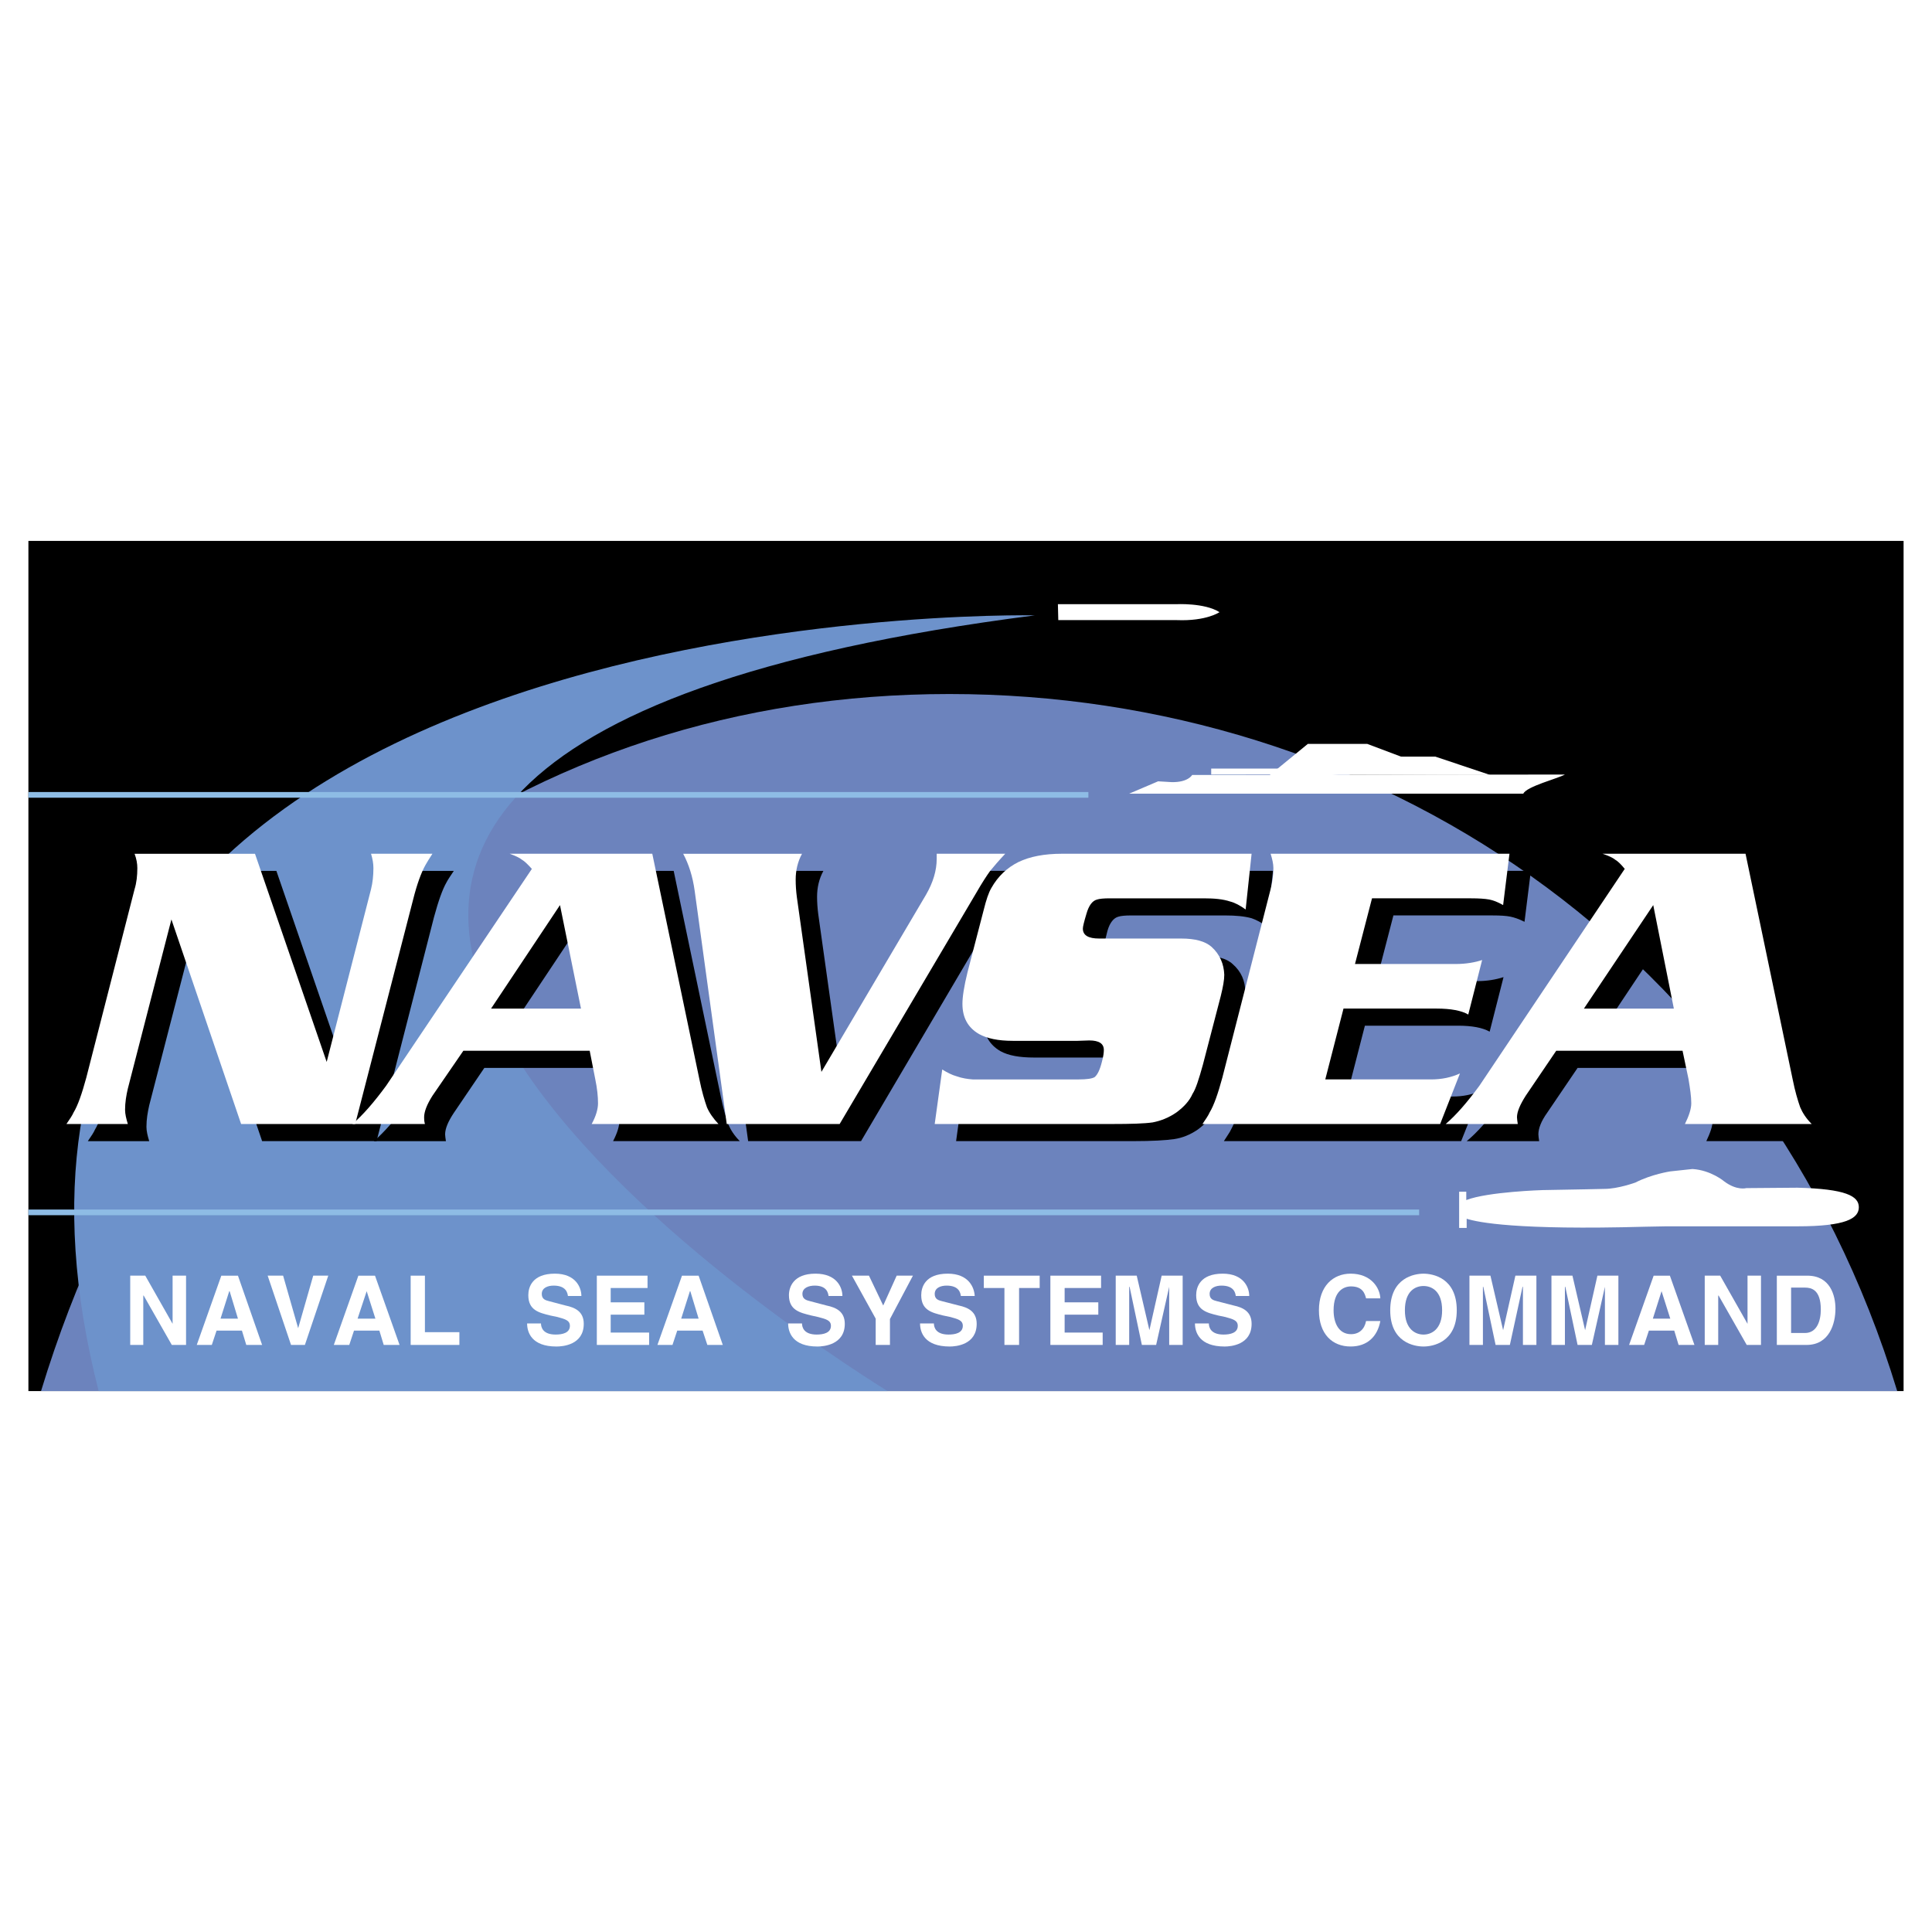
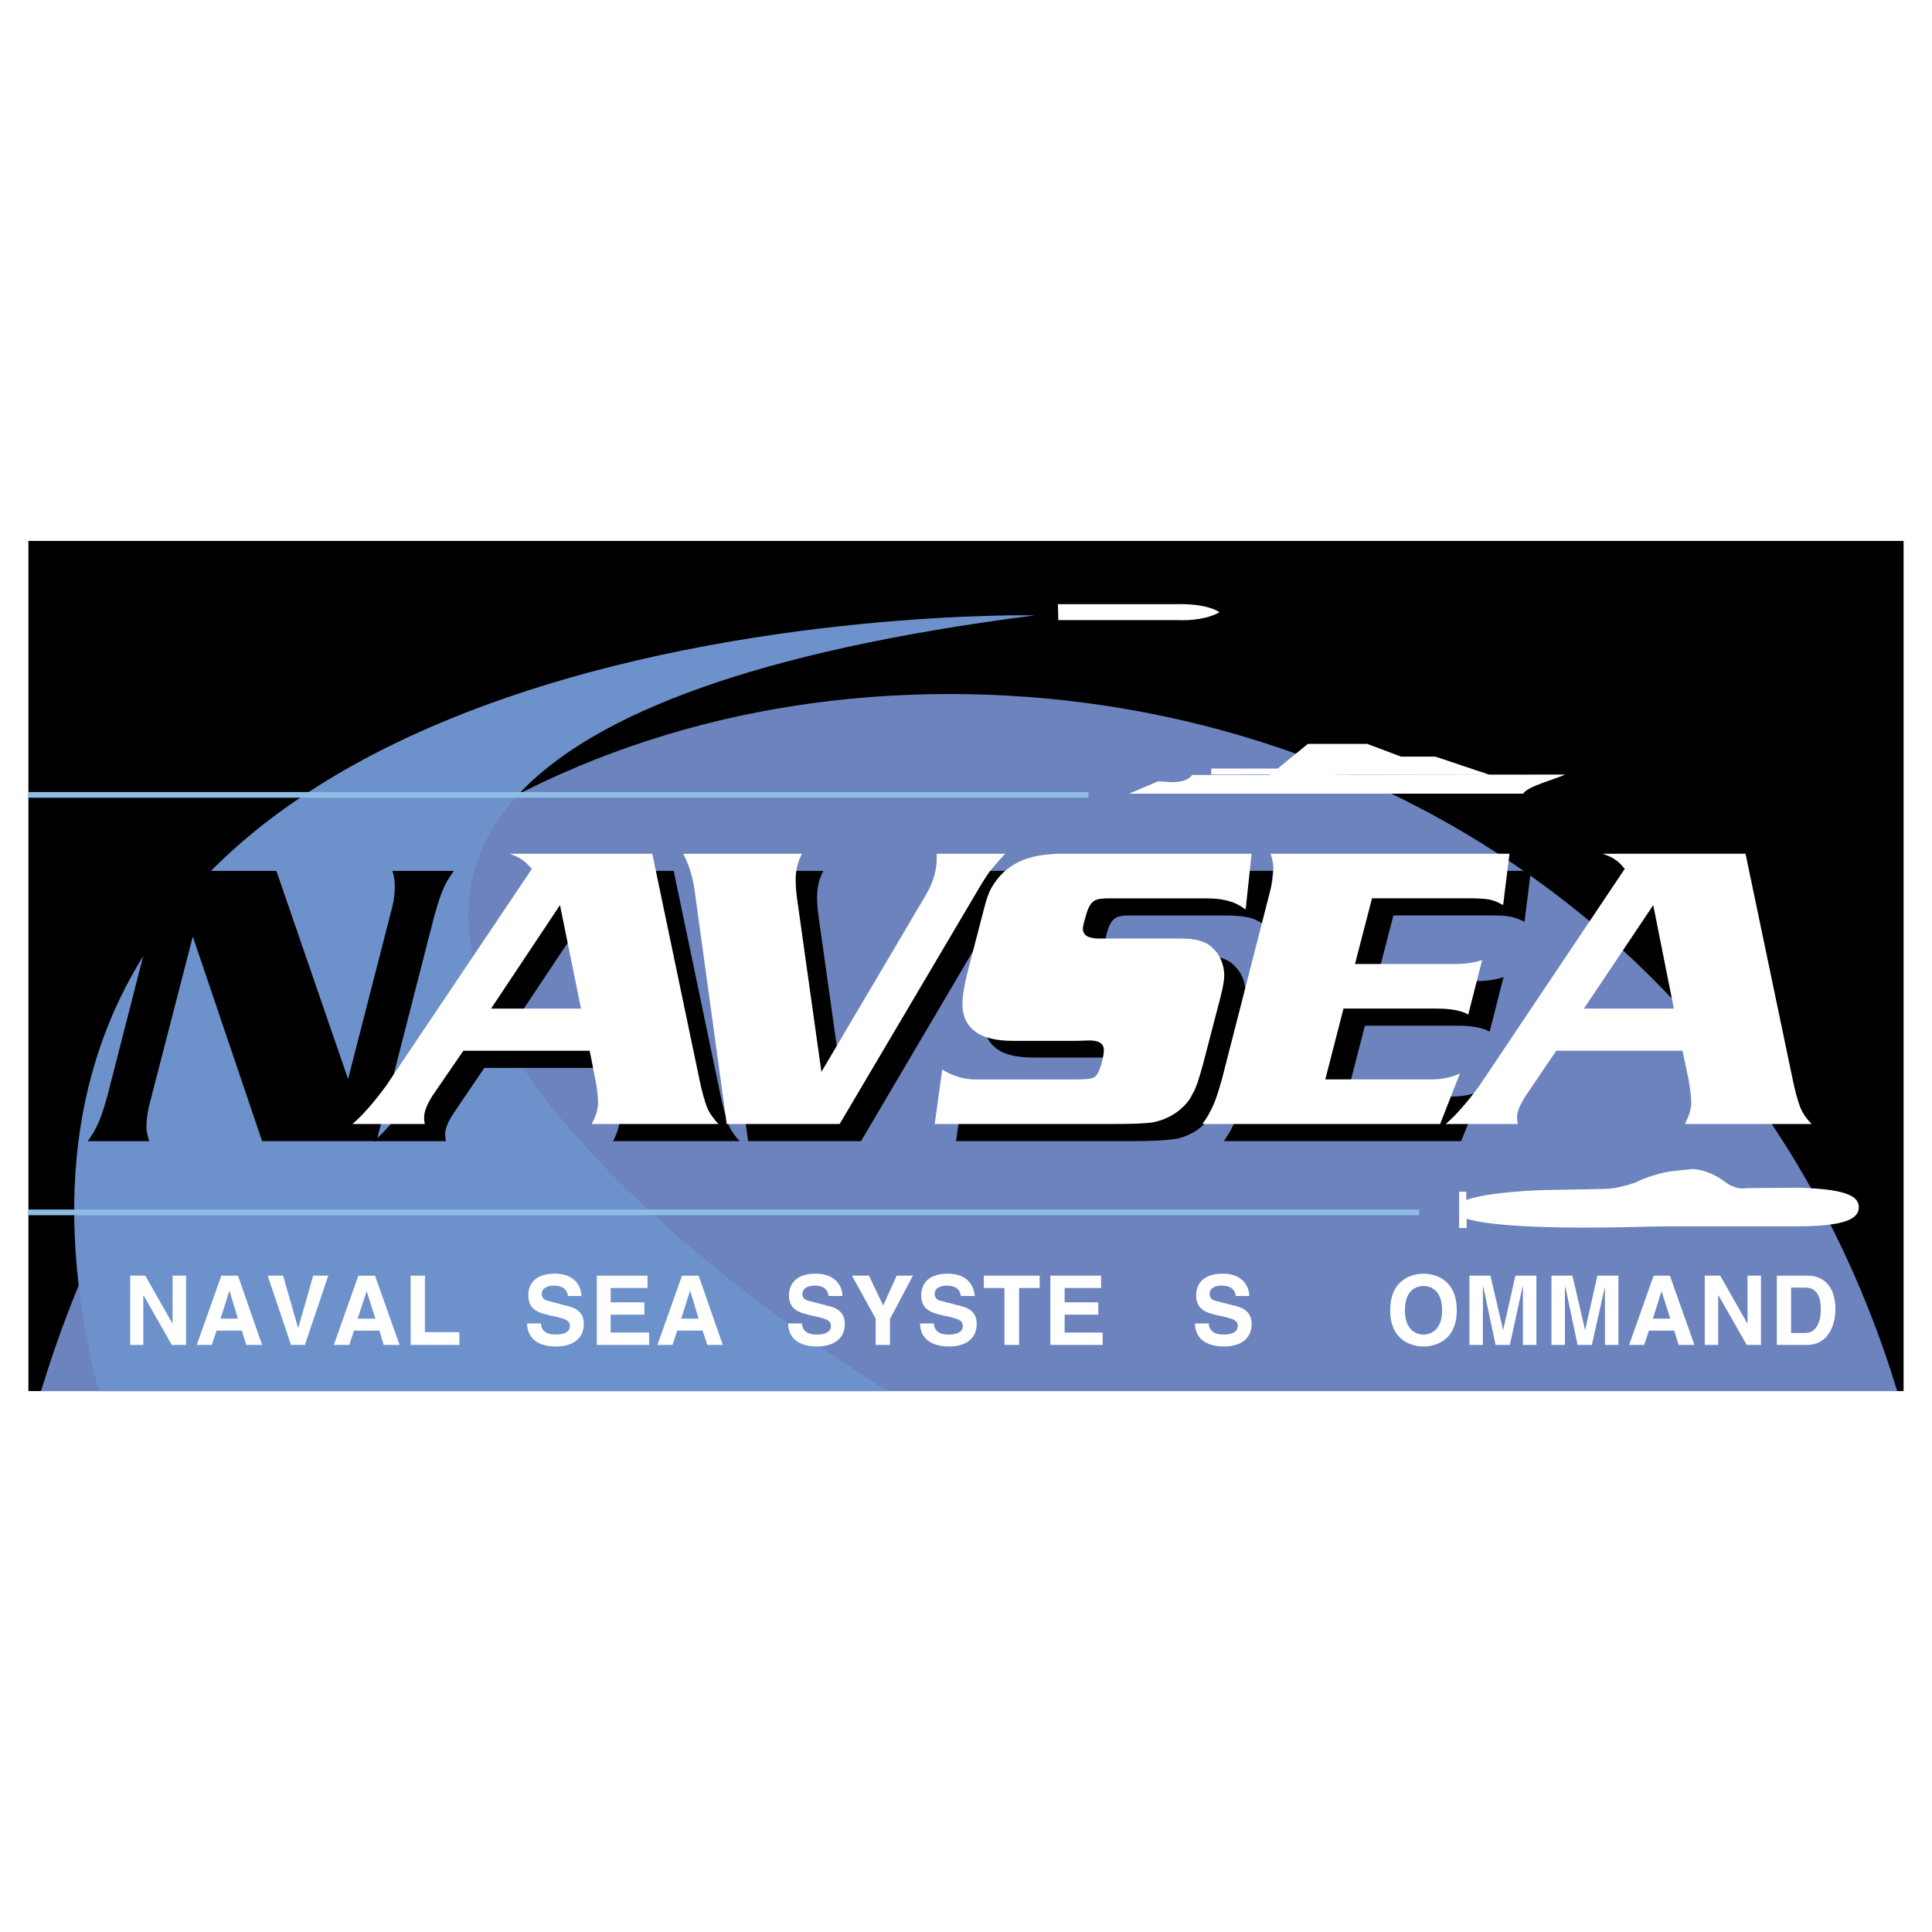
<svg xmlns="http://www.w3.org/2000/svg" version="1.0" id="Layer_1" x="0px" y="0px" width="192.756px" height="192.756px" viewBox="0 0 192.756 192.756" enable-background="new 0 0 192.756 192.756" xml:space="preserve">
  <g>
    <polygon fill-rule="evenodd" clip-rule="evenodd" fill="#FFFFFF" points="0,0 192.756,0 192.756,192.756 0,192.756 0,0  " />
    <polygon fill-rule="evenodd" clip-rule="evenodd" points="2.834,53.966 189.921,53.966 189.921,138.789 2.834,138.789    2.834,53.966  " />
    <path fill-rule="evenodd" clip-rule="evenodd" fill="#6C83BD" d="M4.094,138.789c13.458-44.287,48.457-69.547,90.625-69.547   c42.162,0,81.094,25.276,94.567,69.547H4.094L4.094,138.789z" />
    <path fill-rule="evenodd" clip-rule="evenodd" fill="#6D92CB" d="M103.255,61.393c0,0-113.781-2.368-93.411,77.396h78.71   C79.623,133.236-9.424,75.824,103.255,61.393L103.255,61.393z" />
    <polygon fill="#8EBCE5" points="2.834,120.676 141.589,120.676 141.589,121.242 2.834,121.242 2.834,120.676  " />
    <polygon fill="#8EBCE5" points="2.834,79.02 108.588,79.02 108.588,79.588 2.834,79.588 2.834,79.02  " />
    <polygon fill-rule="evenodd" clip-rule="evenodd" fill="#FFFFFF" points="132.578,77.316 134.08,75.49 143.209,75.49    148.663,77.316 132.578,77.316  " />
    <path fill-rule="evenodd" clip-rule="evenodd" fill="#FFFFFF" d="M115.545,77.952l-2.885,1.231h39.322   c0.316-0.715,3.438-1.509,4.149-1.906c0,0-11.896,0-17.586,0.04c-2.767,0.04-19.128,0-19.603,0c0,0-0.395,0.754-2.055,0.715   C115.545,77.952,115.545,77.952,115.545,77.952L115.545,77.952z" />
    <polygon fill-rule="evenodd" clip-rule="evenodd" fill="#FFFFFF" points="120.841,76.681 131.945,76.681 131.945,77.277    120.841,77.277 120.841,76.681  " />
    <polygon fill-rule="evenodd" clip-rule="evenodd" fill="#FFFFFF" points="125.583,78.23 130.483,74.219 136.411,74.219    141.786,76.245 125.583,78.23  " />
    <path fill-rule="evenodd" clip-rule="evenodd" fill="#FFFFFF" d="M105.586,61.869l-0.039-1.588h11.776c0,0,2.846-0.159,4.348,0.794   c0,0-1.305,0.914-4.269,0.794H105.586L105.586,61.869z" />
    <path fill-rule="evenodd" clip-rule="evenodd" fill="#FFFFFF" d="M146.331,121.594c1.106,0.357,4.979,1.152,17.823,0.795   l2.095-0.039h13.081c4.86,0,6.126-0.795,6.126-1.906c0-1.113-1.305-1.828-6.126-1.947l-5.099,0.041c0,0-0.948,0.277-2.213-0.676   c0,0-1.304-1.111-3.161-1.23l-2.213,0.238c0,0-1.857,0.277-3.478,1.111c0,0-1.739,0.635-3.083,0.635l-1.897,0.041l-4.268,0.078   c0,0-5.454,0.16-7.627,0.994v-0.834h-0.712v3.613h0.751V121.594L146.331,121.594z" />
    <path fill-rule="evenodd" clip-rule="evenodd" d="M27.574,86.887l7.153,20.77l4.426-17.235c0.158-0.636,0.237-1.351,0.237-2.145   c0-0.397-0.079-0.874-0.237-1.39h6.125c-0.316,0.477-0.593,0.874-0.711,1.112c-0.435,0.754-0.83,1.906-1.265,3.495l-5.73,22.358   H26.151l-6.916-20.412l-4.347,16.838c-0.159,0.715-0.277,1.389-0.277,2.145c0,0.436,0.118,0.912,0.277,1.43H8.763   c0.356-0.518,0.593-0.875,0.711-1.152c0.435-0.715,0.83-1.867,1.265-3.455l4.821-18.823c0.158-0.636,0.277-1.351,0.277-2.145   c0-0.437-0.119-0.914-0.277-1.39H27.574L27.574,86.887z" />
    <path fill-rule="evenodd" clip-rule="evenodd" d="M67.213,86.887l4.703,22.516c0.237,1.152,0.513,2.105,0.75,2.781   c0.237,0.555,0.593,1.111,1.146,1.668H61.166c0.435-0.834,0.632-1.51,0.632-2.066c0-0.674-0.118-1.508-0.277-2.461l-0.593-2.779   H48.322l-3.043,4.486c-0.553,0.834-0.869,1.549-0.869,2.145c0,0.158,0.04,0.396,0.079,0.676h-7.193   c1.028-0.875,2.134-2.145,3.359-3.812l14.543-21.643c-0.395-0.437-0.711-0.754-0.988-0.953c-0.237-0.159-0.672-0.357-1.265-0.556   H67.213L67.213,86.887z M60.099,102.334L58.004,92.01l-6.876,10.324H60.099L60.099,102.334z" />
    <path fill-rule="evenodd" clip-rule="evenodd" d="M84.087,108.648l10.434-17.671c0.711-1.231,1.067-2.422,1.067-3.574   c0-0.119,0-0.278-0.04-0.517h6.876c-0.632,0.675-1.146,1.271-1.501,1.708c-0.316,0.397-0.791,1.151-1.423,2.184l-13.595,23.073   H74.642L71.441,90.58c-0.197-1.469-0.593-2.701-1.186-3.693h11.896c-0.435,0.794-0.632,1.668-0.632,2.582   c0,0.556,0.04,1.151,0.119,1.747L84.087,108.648L84.087,108.648z" />
    <path fill-rule="evenodd" clip-rule="evenodd" d="M127.006,86.887l-0.593,5.56c-0.554-0.397-1.067-0.675-1.541-0.834   c-0.712-0.198-1.581-0.278-2.608-0.278h-9.445c-0.554,0-0.988,0.04-1.226,0.119c-0.474,0.119-0.869,0.596-1.106,1.43   c-0.197,0.754-0.315,1.271-0.315,1.469c0,0.675,0.553,0.993,1.62,0.993h8.141c1.423,0,2.45,0.277,3.043,0.833   c0.87,0.755,1.265,1.708,1.265,2.78c0,0.477-0.118,1.191-0.355,2.105l-1.739,6.869c-0.395,1.43-0.75,2.383-1.027,2.898   c-0.315,0.715-0.869,1.311-1.62,1.867c-0.751,0.516-1.541,0.834-2.371,0.953s-2.174,0.199-4.031,0.199H95.39l0.751-5.441   c0.514,0.318,0.988,0.516,1.383,0.676c0.593,0.197,1.107,0.277,1.66,0.277c0,0.039,0.593,0.039,1.779,0.039h8.772   c0.83,0,1.344-0.078,1.581-0.277c0.316-0.199,0.554-0.715,0.751-1.469c0.118-0.557,0.197-0.953,0.197-1.191   c0-0.635-0.474-0.953-1.502-0.953h-1.106h-6.48c-1.463,0-2.569-0.199-3.359-0.635c-1.106-0.637-1.699-1.668-1.699-3.02   c0-0.715,0.197-1.746,0.553-3.176l1.621-6.235c0.236-0.953,0.474-1.667,0.75-2.144c0.633-1.191,1.542-2.065,2.688-2.621   c1.146-0.516,2.608-0.794,4.348-0.794H127.006L127.006,86.887z" />
    <path fill-rule="evenodd" clip-rule="evenodd" d="M139.02,91.334l-1.699,6.552h10.038c1.027,0,1.897-0.158,2.648-0.396   l-1.384,5.439c-0.711-0.396-1.738-0.596-3.161-0.596h-9.287l-1.818,7.068h10.552c1.067,0,2.016-0.197,2.885-0.596l-2.015,5.045   h-23.673c0.316-0.518,0.593-0.875,0.711-1.152c0.396-0.715,0.83-1.867,1.226-3.455l4.86-18.823   c0.158-0.636,0.237-1.351,0.237-2.145c0-0.437-0.079-0.914-0.237-1.39h23.831l-0.633,5.083c-0.553-0.278-1.027-0.438-1.423-0.517   c-0.395-0.08-0.987-0.119-1.778-0.119H139.02L139.02,91.334z" />
-     <path fill-rule="evenodd" clip-rule="evenodd" d="M176.287,86.887l4.663,22.516c0.276,1.152,0.514,2.105,0.791,2.781   c0.197,0.555,0.593,1.111,1.146,1.668H170.24c0.396-0.834,0.633-1.51,0.633-2.066c0-0.674-0.119-1.508-0.277-2.461l-0.592-2.779   h-12.607l-3.043,4.486c-0.593,0.834-0.869,1.549-0.869,2.145c0,0.158,0.039,0.396,0.079,0.676h-7.232   c1.067-0.875,2.174-2.145,3.398-3.812l14.504-21.643c-0.355-0.437-0.711-0.754-0.987-0.953c-0.237-0.159-0.633-0.357-1.226-0.556   H176.287L176.287,86.887z M169.134,102.334l-2.095-10.324l-6.876,10.324H169.134L169.134,102.334z" />
-     <path fill-rule="evenodd" clip-rule="evenodd" fill="#FFFFFF" d="M25.44,85.179l7.153,20.77l4.426-17.236   c0.158-0.635,0.237-1.35,0.237-2.104c0-0.437-0.079-0.914-0.237-1.43h6.125c-0.316,0.477-0.553,0.874-0.711,1.152   c-0.396,0.714-0.83,1.867-1.225,3.455l-5.77,22.357H24.057l-6.955-20.411l-4.347,16.878c-0.158,0.674-0.277,1.389-0.277,2.104   c0,0.438,0.119,0.914,0.277,1.43H6.628c0.356-0.516,0.593-0.873,0.711-1.15c0.435-0.715,0.83-1.867,1.265-3.455l4.822-18.824   c0.197-0.635,0.276-1.35,0.276-2.104c0-0.437-0.079-0.914-0.276-1.43H25.44L25.44,85.179z" />
    <path fill-rule="evenodd" clip-rule="evenodd" fill="#FFFFFF" d="M65.079,85.179l4.703,22.516c0.237,1.191,0.514,2.105,0.751,2.779   c0.237,0.557,0.632,1.113,1.146,1.668H59.032c0.435-0.793,0.632-1.508,0.632-2.064c0-0.676-0.079-1.469-0.277-2.422l-0.553-2.82   H46.228l-3.083,4.488c-0.553,0.873-0.83,1.588-0.83,2.145c0,0.158,0,0.396,0.079,0.674h-7.232c1.027-0.873,2.134-2.145,3.359-3.812   l14.543-21.642c-0.396-0.437-0.711-0.754-0.988-0.913c-0.237-0.198-0.672-0.397-1.225-0.596H65.079L65.079,85.179z M57.965,100.627   L55.87,90.302l-6.876,10.325H57.965L57.965,100.627z" />
    <path fill-rule="evenodd" clip-rule="evenodd" fill="#FFFFFF" d="M81.953,106.941L92.387,89.27   c0.711-1.231,1.067-2.422,1.067-3.574c0-0.119,0-0.278,0-0.516h6.837c-0.633,0.675-1.146,1.271-1.502,1.708   c-0.316,0.437-0.79,1.151-1.383,2.184l-13.635,23.072H72.508l-3.201-23.27c-0.197-1.43-0.592-2.661-1.146-3.693h11.856   c-0.435,0.794-0.632,1.668-0.632,2.582c0,0.556,0.039,1.151,0.118,1.747L81.953,106.941L81.953,106.941z" />
    <path fill-rule="evenodd" clip-rule="evenodd" fill="#FFFFFF" d="M124.872,85.179l-0.593,5.56   c-0.554-0.397-1.067-0.675-1.542-0.794c-0.711-0.238-1.58-0.318-2.607-0.318h-9.445c-0.554,0-0.988,0.04-1.226,0.119   c-0.475,0.119-0.83,0.596-1.066,1.43c-0.237,0.794-0.356,1.271-0.356,1.469c0,0.675,0.554,0.993,1.62,0.993h8.181   c1.423,0,2.411,0.278,3.044,0.834c0.829,0.755,1.225,1.708,1.264,2.78c0,0.516-0.118,1.191-0.355,2.145l-1.778,6.83   c-0.396,1.43-0.711,2.422-1.027,2.898c-0.316,0.715-0.869,1.311-1.62,1.867c-0.751,0.516-1.542,0.834-2.371,0.992   c-0.83,0.119-2.174,0.158-4.031,0.158H93.256l0.751-5.439c0.514,0.318,0.988,0.555,1.423,0.674c0.553,0.199,1.106,0.279,1.62,0.318   c0.04,0,0.632,0,1.778,0h8.773c0.83,0,1.383-0.08,1.62-0.238c0.277-0.238,0.514-0.715,0.712-1.508   c0.157-0.557,0.197-0.953,0.197-1.191c0-0.637-0.475-0.953-1.462-0.953l-1.146,0.039h-6.481c-1.462,0-2.568-0.238-3.359-0.676   c-1.106-0.635-1.66-1.627-1.66-3.018c0-0.676,0.158-1.748,0.514-3.177l1.62-6.234c0.237-0.954,0.475-1.668,0.751-2.145   c0.672-1.191,1.581-2.025,2.688-2.582c1.146-0.556,2.608-0.834,4.347-0.834H124.872L124.872,85.179z" />
    <path fill-rule="evenodd" clip-rule="evenodd" fill="#FFFFFF" d="M136.886,89.627l-1.699,6.552h10.038   c1.027,0,1.937-0.159,2.647-0.397l-1.383,5.44c-0.672-0.396-1.739-0.596-3.161-0.596h-9.287l-1.818,7.068h10.552   c1.066,0,2.015-0.199,2.885-0.596l-1.976,5.043h-23.712c0.355-0.516,0.593-0.873,0.711-1.15c0.435-0.715,0.83-1.867,1.265-3.455   l4.821-18.824c0.158-0.635,0.277-1.35,0.277-2.104c0-0.437-0.119-0.914-0.277-1.43H150.6l-0.633,5.123   c-0.553-0.318-0.988-0.477-1.383-0.556c-0.436-0.079-1.027-0.119-1.818-0.119H136.886L136.886,89.627z" />
    <path fill-rule="evenodd" clip-rule="evenodd" fill="#FFFFFF" d="M174.153,85.179l4.703,22.516c0.236,1.191,0.514,2.105,0.75,2.779   c0.237,0.557,0.593,1.113,1.146,1.668h-12.646c0.396-0.793,0.633-1.508,0.633-2.064c0-0.676-0.119-1.469-0.277-2.422l-0.593-2.82   h-12.606l-3.043,4.488c-0.554,0.873-0.87,1.588-0.87,2.145c0,0.158,0.04,0.396,0.079,0.674h-7.192   c1.027-0.873,2.134-2.145,3.359-3.812L162.1,86.688c-0.356-0.437-0.672-0.754-0.949-0.913c-0.236-0.198-0.672-0.397-1.264-0.596   H174.153L174.153,85.179z M167,100.627l-2.056-10.325l-6.915,10.325H167L167,100.627z" />
    <polygon fill-rule="evenodd" clip-rule="evenodd" fill="#FFFFFF" points="17.22,132.078 17.22,132.078 14.493,127.273    12.992,127.273 12.992,134.184 14.295,134.184 14.295,129.258 14.335,129.258 17.141,134.184 18.563,134.184 18.563,127.273    17.22,127.273 17.22,132.078  " />
    <path fill-rule="evenodd" clip-rule="evenodd" fill="#FFFFFF" d="M21.607,132.754h2.529l0.435,1.43h1.581l-2.411-6.91h-1.66   l-2.45,6.91h1.501L21.607,132.754L21.607,132.754z M22.872,128.822h0.039l0.83,2.74h-1.739L22.872,128.822L22.872,128.822z" />
    <polygon fill-rule="evenodd" clip-rule="evenodd" fill="#FFFFFF" points="29.748,132.516 29.748,132.516 28.246,127.273    26.705,127.273 29.037,134.184 30.419,134.184 32.751,127.273 31.25,127.273 29.748,132.516  " />
    <path fill-rule="evenodd" clip-rule="evenodd" fill="#FFFFFF" d="M35.32,132.754h2.529l0.435,1.43h1.581l-2.45-6.91h-1.66   l-2.45,6.91h1.541L35.32,132.754L35.32,132.754z M36.584,128.822L36.584,128.822l0.87,2.74h-1.778L36.584,128.822L36.584,128.822z" />
    <polygon fill-rule="evenodd" clip-rule="evenodd" fill="#FFFFFF" points="42.394,127.273 40.972,127.273 40.972,134.184    45.833,134.184 45.833,132.912 42.394,132.912 42.394,127.273  " />
    <path fill-rule="evenodd" clip-rule="evenodd" fill="#FFFFFF" d="M52.59,132.039c0,0.873,0.435,2.303,2.925,2.303   c0.632,0,2.727-0.158,2.727-2.264c0-1.23-0.87-1.629-1.818-1.826l-1.66-0.438c-0.277-0.078-0.711-0.158-0.711-0.715   c0-0.635,0.632-0.834,1.185-0.834c1.265,0,1.383,0.754,1.423,1.033h1.344c0-0.834-0.553-2.225-2.647-2.225   c-2.253,0-2.648,1.35-2.648,2.145c0,1.51,1.067,1.748,2.173,2.025l0.751,0.158c0.711,0.199,1.225,0.318,1.225,0.875   c0,0.715-0.751,0.873-1.423,0.873c-1.265,0-1.462-0.715-1.462-1.111H52.59L52.59,132.039z" />
    <polygon fill-rule="evenodd" clip-rule="evenodd" fill="#FFFFFF" points="64.604,127.273 59.546,127.273 59.546,134.184    64.762,134.184 64.762,132.951 60.929,132.951 60.929,131.164 64.288,131.164 64.288,129.934 60.929,129.934 60.929,128.504    64.604,128.504 64.604,127.273  " />
    <path fill-rule="evenodd" clip-rule="evenodd" fill="#FFFFFF" d="M67.568,132.754h2.53l0.474,1.43h1.541l-2.411-6.91h-1.66   l-2.45,6.91h1.501L67.568,132.754L67.568,132.754z M68.833,128.822h0.039l0.83,2.74h-1.739L68.833,128.822L68.833,128.822z" />
    <path fill-rule="evenodd" clip-rule="evenodd" fill="#FFFFFF" d="M78.634,132.039c0,0.873,0.435,2.303,2.924,2.303   c0.593,0,2.727-0.158,2.727-2.264c0-1.23-0.87-1.629-1.818-1.826l-1.66-0.438c-0.276-0.078-0.75-0.158-0.75-0.715   c0-0.635,0.671-0.834,1.225-0.834c1.225,0,1.343,0.754,1.383,1.033h1.383c0-0.834-0.553-2.225-2.687-2.225   c-2.213,0-2.648,1.35-2.648,2.145c0,1.51,1.106,1.748,2.213,2.025l0.711,0.158c0.75,0.199,1.265,0.318,1.265,0.875   c0,0.715-0.751,0.873-1.423,0.873c-1.265,0-1.462-0.715-1.462-1.111H78.634L78.634,132.039z" />
    <polygon fill-rule="evenodd" clip-rule="evenodd" fill="#FFFFFF" points="88.79,131.602 91.083,127.273 89.462,127.273    88.118,130.252 86.696,127.273 84.997,127.273 87.368,131.562 87.368,134.184 88.79,134.184 88.79,131.602  " />
    <path fill-rule="evenodd" clip-rule="evenodd" fill="#FFFFFF" d="M91.793,132.039c0,0.873,0.435,2.303,2.964,2.303   c0.593,0,2.687-0.158,2.687-2.264c0-1.23-0.869-1.629-1.778-1.826l-1.699-0.438c-0.276-0.078-0.711-0.158-0.711-0.715   c0-0.635,0.632-0.834,1.186-0.834c1.265,0,1.383,0.754,1.422,1.033h1.383c-0.04-0.834-0.593-2.225-2.688-2.225   c-2.252,0-2.648,1.35-2.648,2.145c0,1.51,1.067,1.748,2.173,2.025l0.751,0.158c0.711,0.199,1.225,0.318,1.225,0.875   c0,0.715-0.751,0.873-1.423,0.873c-1.265,0-1.462-0.715-1.462-1.111H91.793L91.793,132.039z" />
    <polygon fill-rule="evenodd" clip-rule="evenodd" fill="#FFFFFF" points="101.674,128.504 103.729,128.504 103.729,127.273    98.156,127.273 98.156,128.504 100.212,128.504 100.212,134.184 101.674,134.184 101.674,128.504  " />
    <polygon fill-rule="evenodd" clip-rule="evenodd" fill="#FFFFFF" points="109.854,127.273 104.796,127.273 104.796,134.184    110.013,134.184 110.013,132.951 106.219,132.951 106.219,131.164 109.578,131.164 109.578,129.934 106.219,129.934    106.219,128.504 109.854,128.504 109.854,127.273  " />
-     <polygon fill-rule="evenodd" clip-rule="evenodd" fill="#FFFFFF" points="117.995,127.273 115.9,127.273 114.676,132.713    114.676,132.713 113.411,127.273 111.316,127.273 111.316,134.184 112.66,134.184 112.66,128.385 112.699,128.385 113.925,134.184    115.348,134.184 116.651,128.385 116.651,128.385 116.651,134.184 117.995,134.184 117.995,127.273  " />
    <path fill-rule="evenodd" clip-rule="evenodd" fill="#FFFFFF" d="M119.221,132.039c0,0.873,0.435,2.303,2.964,2.303   c0.593,0,2.688-0.158,2.688-2.264c0-1.23-0.869-1.629-1.778-1.826l-1.699-0.438c-0.277-0.078-0.712-0.158-0.712-0.715   c0-0.635,0.633-0.834,1.186-0.834c1.265,0,1.383,0.754,1.423,1.033h1.344c0-0.834-0.554-2.225-2.648-2.225   c-2.252,0-2.647,1.35-2.647,2.145c0,1.51,1.067,1.748,2.174,2.025l0.751,0.158c0.711,0.199,1.225,0.318,1.225,0.875   c0,0.715-0.751,0.873-1.423,0.873c-1.264,0-1.462-0.715-1.462-1.111H119.221L119.221,132.039z" />
-     <path fill-rule="evenodd" clip-rule="evenodd" fill="#FFFFFF" d="M137.716,129.537c-0.04-1.033-0.909-2.463-2.964-2.463   c-1.739,0-3.162,1.23-3.162,3.654c0,2.383,1.344,3.613,3.162,3.613c1.699,0,2.688-1.033,2.964-2.541h-1.423   c-0.158,0.834-0.711,1.311-1.502,1.311c-1.225,0-1.738-1.113-1.738-2.383c0-1.945,1.027-2.383,1.738-2.383   c1.186,0,1.384,0.754,1.502,1.191H137.716L137.716,129.537z" />
    <path fill-rule="evenodd" clip-rule="evenodd" fill="#FFFFFF" d="M138.703,130.729c0,3.217,2.411,3.613,3.32,3.613   s3.319-0.396,3.319-3.613c0-3.258-2.41-3.654-3.319-3.654S138.703,127.471,138.703,130.729L138.703,130.729z M140.166,130.729   c0-1.945,1.066-2.424,1.857-2.424c0.79,0,1.857,0.479,1.857,2.424c0,1.906-1.067,2.422-1.857,2.422   C141.232,133.15,140.166,132.635,140.166,130.729L140.166,130.729z" />
    <polygon fill-rule="evenodd" clip-rule="evenodd" fill="#FFFFFF" points="153.287,127.273 151.191,127.273 149.967,132.713    149.967,132.713 148.702,127.273 146.607,127.273 146.607,134.184 147.951,134.184 147.951,128.385 147.99,128.385    149.216,134.184 150.639,134.184 151.903,128.385 151.943,128.385 151.943,134.184 153.287,134.184 153.287,127.273  " />
    <polygon fill-rule="evenodd" clip-rule="evenodd" fill="#FFFFFF" points="161.467,127.273 159.373,127.273 158.147,132.713    158.147,132.713 156.883,127.273 154.788,127.273 154.788,134.184 156.132,134.184 156.132,128.385 156.172,128.385    157.396,134.184 158.819,134.184 160.123,128.385 160.123,128.385 160.123,134.184 161.467,134.184 161.467,127.273  " />
    <path fill-rule="evenodd" clip-rule="evenodd" fill="#FFFFFF" d="M164.51,132.754h2.529l0.435,1.43h1.581l-2.45-6.91h-1.62   l-2.45,6.91h1.502L164.51,132.754L164.51,132.754z M165.774,128.822L165.774,128.822l0.87,2.74h-1.739L165.774,128.822   L165.774,128.822z" />
    <polygon fill-rule="evenodd" clip-rule="evenodd" fill="#FFFFFF" points="174.351,132.078 174.351,132.078 171.624,127.273    170.082,127.273 170.082,134.184 171.426,134.184 171.426,129.258 171.466,129.258 174.271,134.184 175.694,134.184    175.694,127.273 174.351,127.273 174.351,132.078  " />
    <path fill-rule="evenodd" clip-rule="evenodd" fill="#FFFFFF" d="M177.275,134.184h2.964c2.292,0,2.885-2.145,2.885-3.615   c0-1.311-0.514-3.295-2.806-3.295h-3.043V134.184L177.275,134.184z M178.698,128.465h1.383c0.593,0,1.581,0.158,1.581,2.184   c0,1.152-0.396,2.344-1.581,2.344h-1.383V128.465L178.698,128.465z" />
  </g>
</svg>